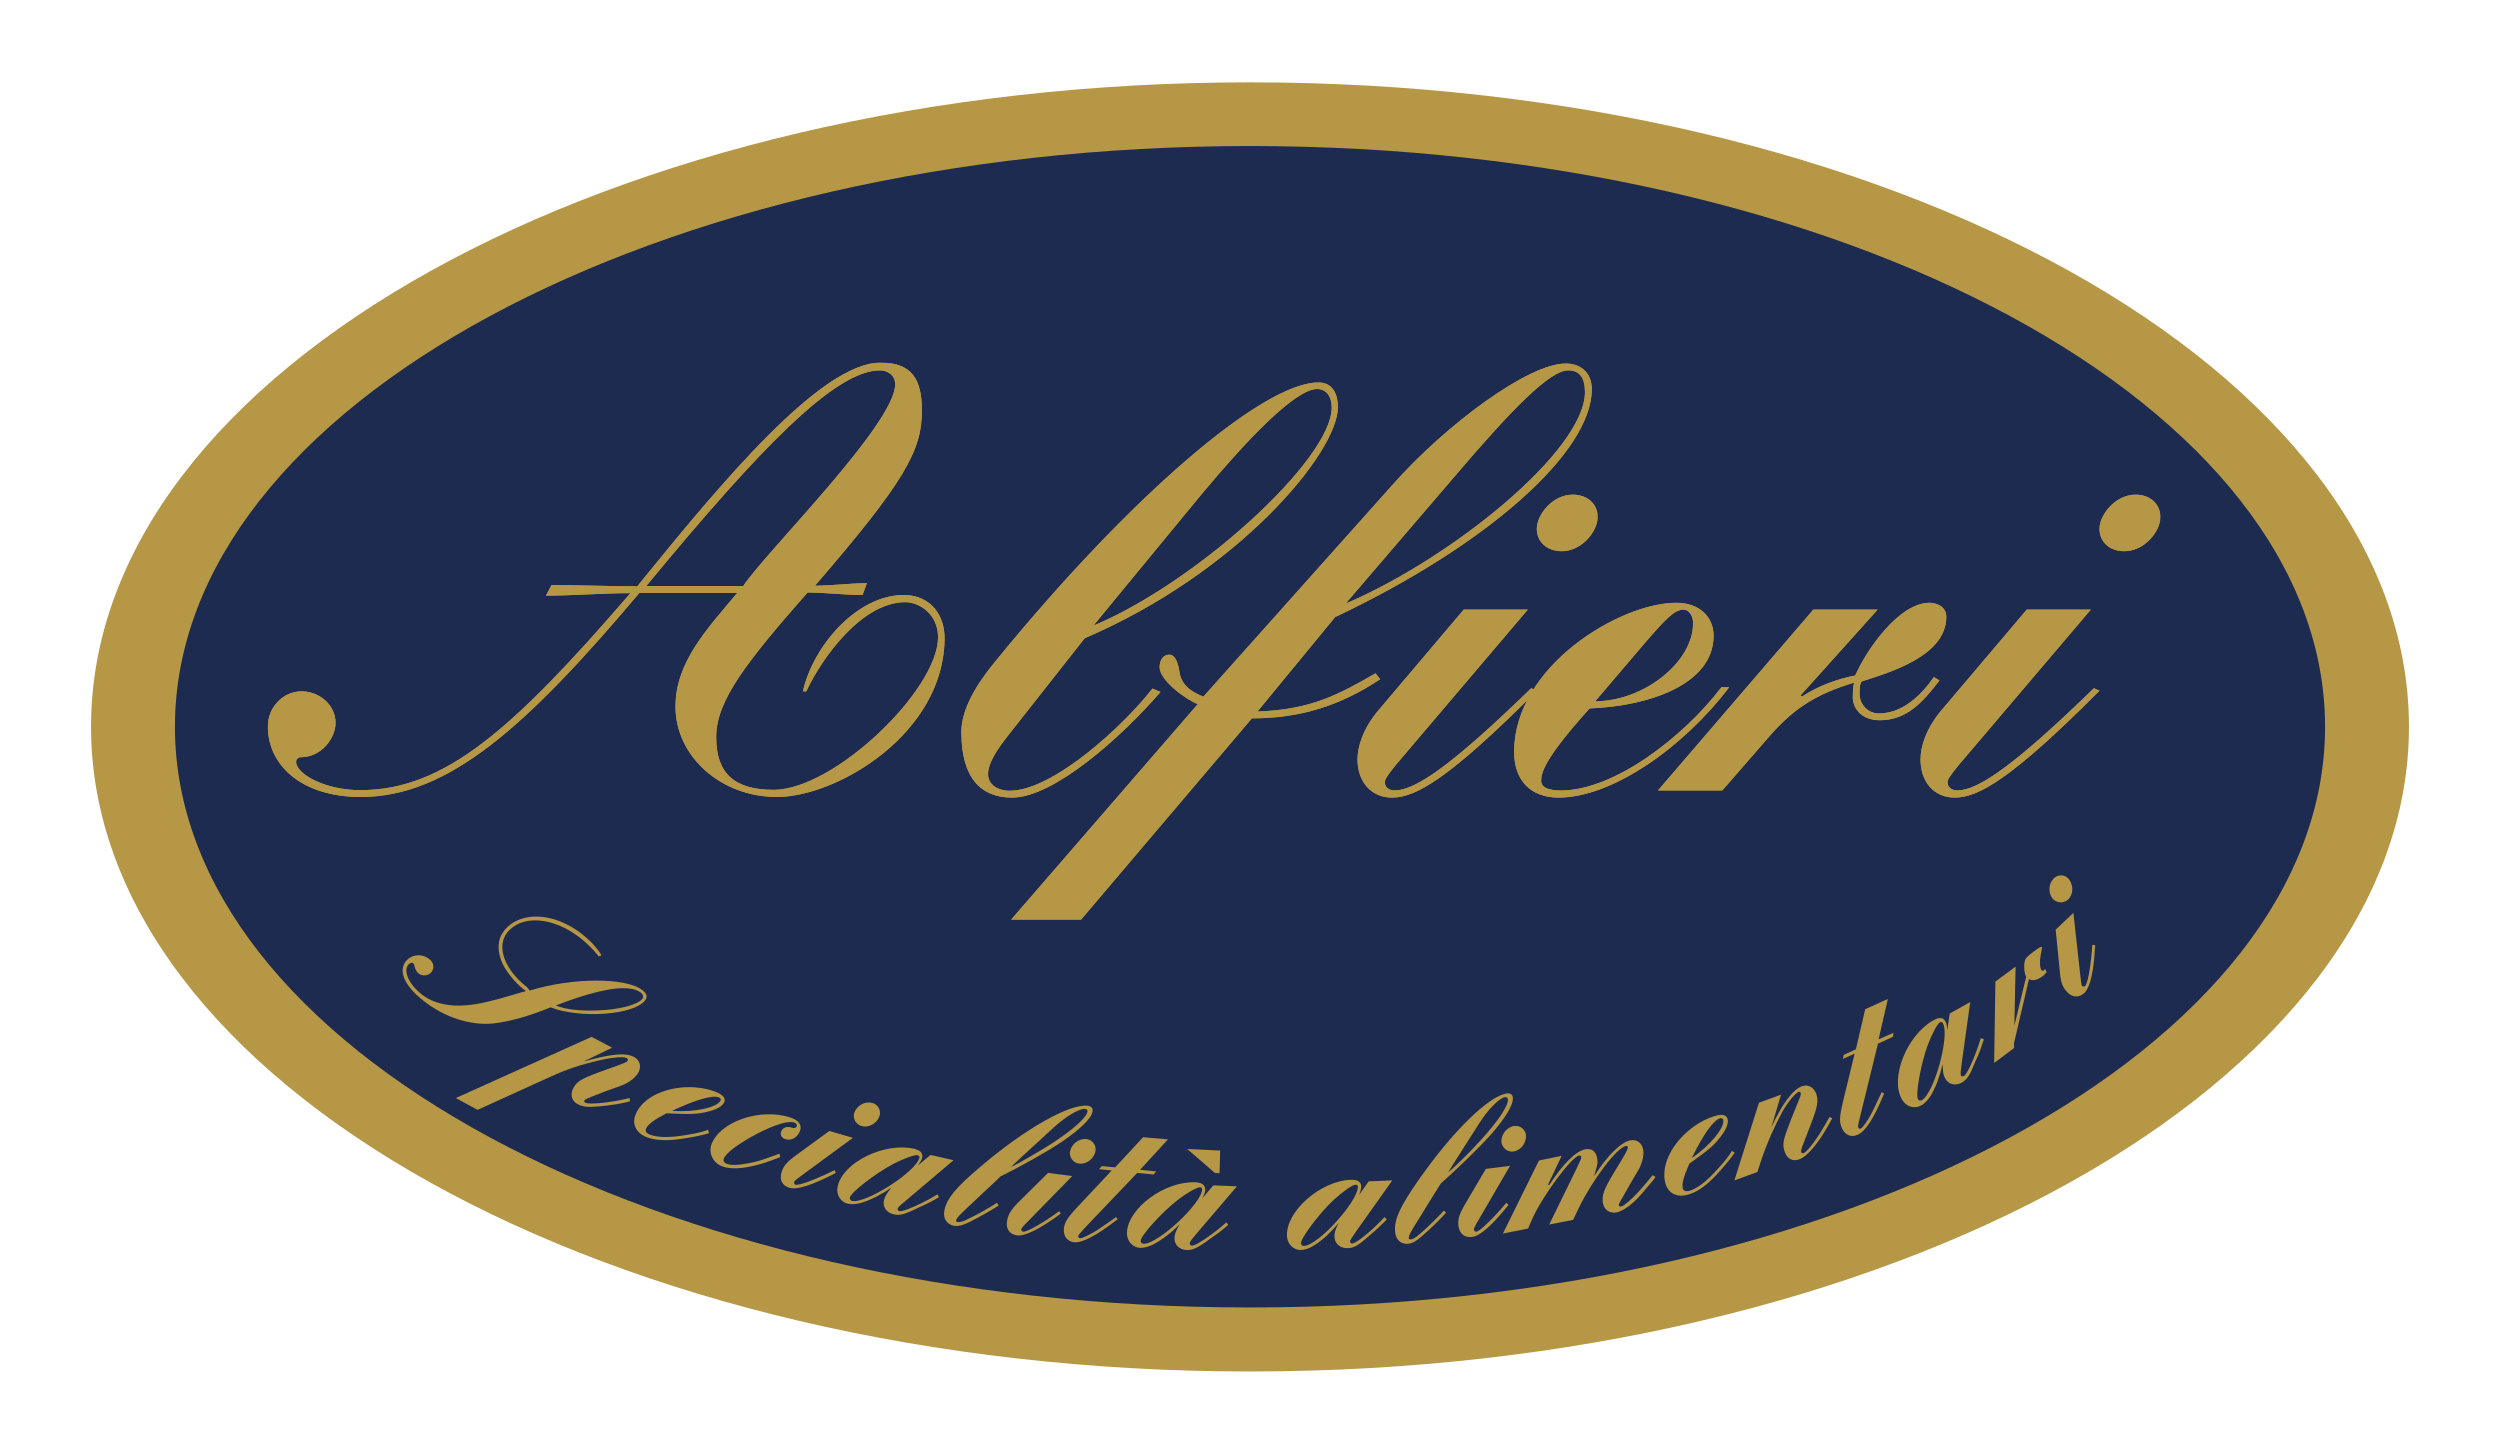
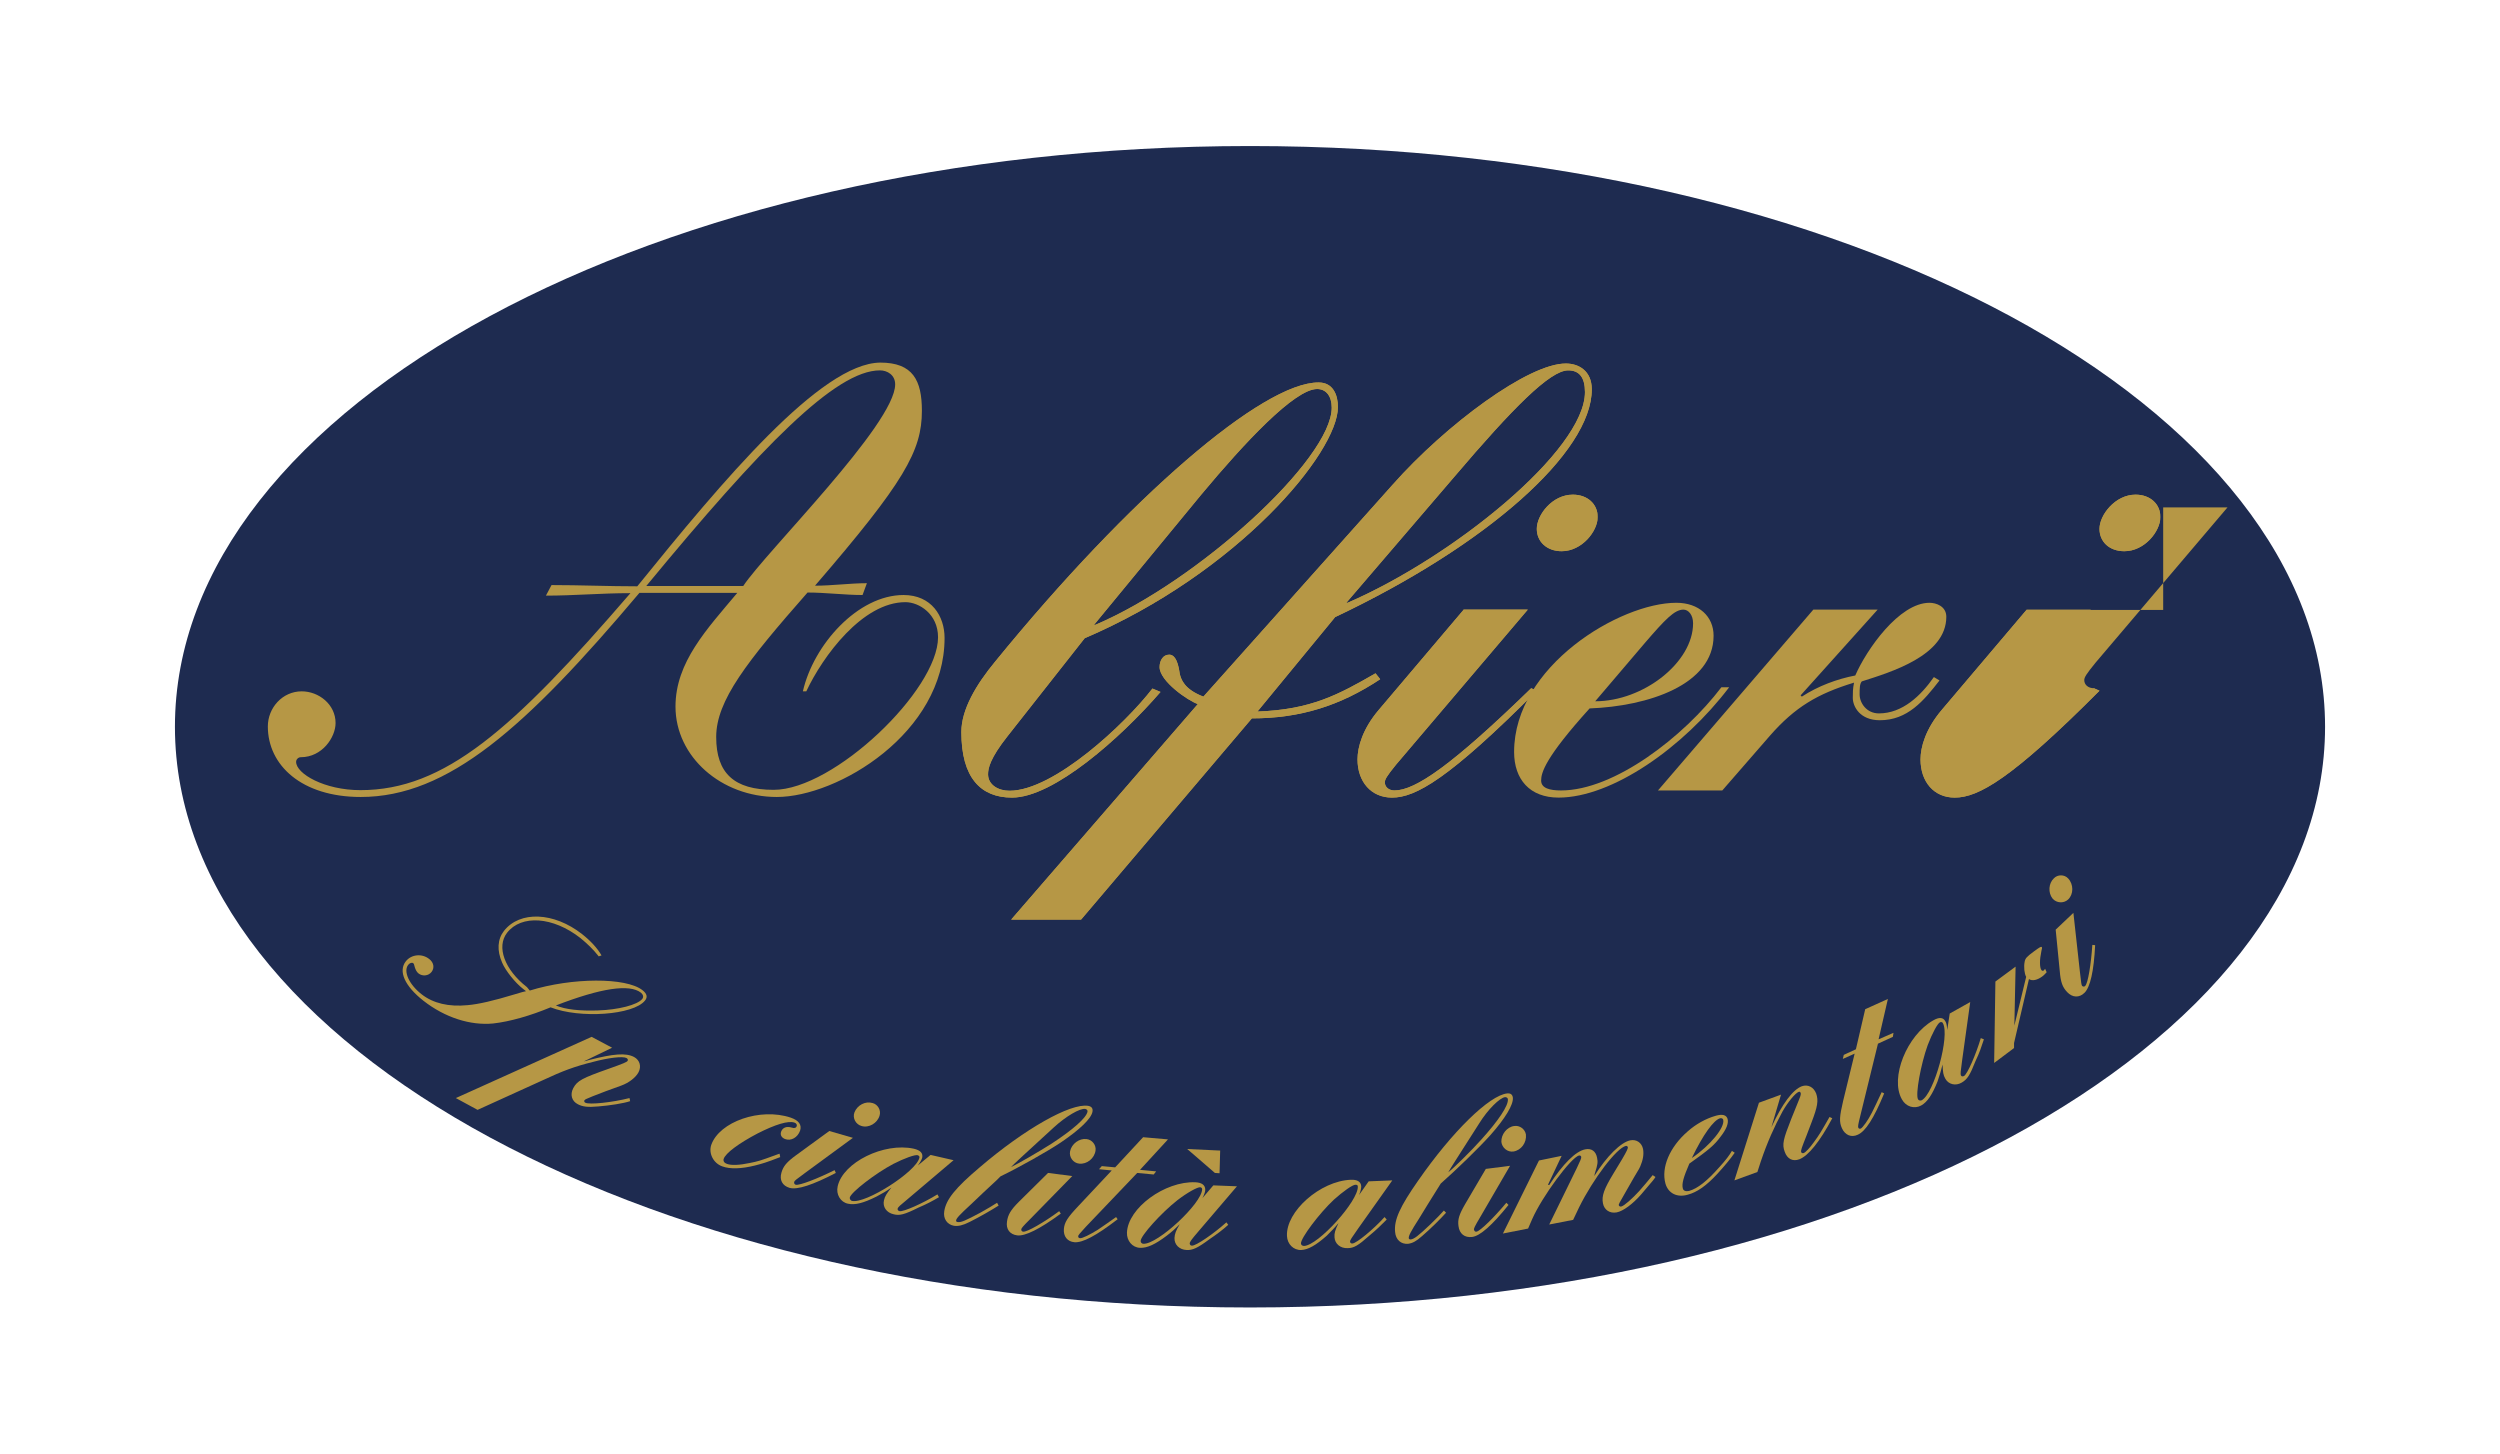
<svg xmlns="http://www.w3.org/2000/svg" xmlns:xlink="http://www.w3.org/1999/xlink" id="Livello_1" x="0px" y="0px" viewBox="0 0 804.6 467.9" style="enable-background:new 0 0 804.6 467.9;" xml:space="preserve">
  <style type="text/css">	.st0{fill:#B69745;}	.st1{fill:#1E2B50;}	.st2{clip-path:url(#SVGID_00000065766427157859146740000017664549062364430989_);fill:#B69745;}	.st3{clip-path:url(#SVGID_00000036234488268554303130000016098305040660201386_);fill:#B69745;}	.st4{clip-path:url(#SVGID_00000029010538987759629320000000876184720250733962_);fill:#B69745;}	.st5{clip-path:url(#SVGID_00000148653029210614201470000002236669528301632393_);fill:#B69745;}	.st6{clip-path:url(#SVGID_00000089538236054524839750000015064481882835921808_);fill:#B69745;}	.st7{clip-path:url(#SVGID_00000023965122064646772030000017814181899324297358_);fill:#B69745;}	.st8{clip-path:url(#SVGID_00000045581646335037889890000010896252106476118953_);fill:#B69745;}</style>
-   <path class="st0" d="M775.3,233.9c0,114.6-167,207.5-373,207.5s-373-92.9-373-207.5s167-207.4,373-207.4S775.3,119.4,775.3,233.9" />
  <path class="st1" d="M748.3,233.9c0,103.2-154.9,186.9-346,186.9s-346-83.7-346-186.9C56.3,130.7,211.2,47,402.3,47 S748.3,130.7,748.3,233.9" />
  <g>
    <g>
      <g>
        <path id="SVGID_1_" class="st0" d="M283.2,119.2c2.4,0,4.9,1.5,4.9,4.5c0,12.8-41.7,54-48.9,64.9H208    C245.3,143.4,269,119.2,283.2,119.2 M205.1,188.7c-9.1,0-18.5-0.4-27.6-0.4l-1.8,3.4c9.1,0,17.7-0.8,27.2-0.8    c-37.9,44-59.9,63.4-86.9,63.4c-11.6,0-20.7-5.3-20.7-9.1c0-0.8,0.7-1.5,1.5-1.5c6.9,0,11.2-6.4,11.2-11c0-6-5.4-10.2-10.9-10.2    c-6.2,0-10.9,5.3-10.9,11.3c0,12.5,10.9,22.7,29.9,22.7c28.1,0,53.1-22.3,89.7-65.7h31.5c-9.8,11.7-19.9,22.3-19.9,36.6    c0,16.2,14.8,29.1,32.6,29.1c19.6,0,54-20.6,54-51.2c0-7-4.2-13.8-13.2-13.8c-14.7,0-29,16-32.4,31h1.1    c5.3-11.3,18.1-28.7,31.9-28.7c4.4,0,10.5,3.8,10.5,11.3c0,17-33.5,49.1-52.9,49.1c-12.7,0-18.5-5.3-18.5-17s9.8-24.2,29.4-46.5    c5.8,0,12,0.8,17.7,0.8l1.4-3.8c-5.4,0-11.2,0.8-16.7,0.8c28.8-33.4,34.4-43.4,34.4-56.3c0-9.8-2.9-15.5-13.4-15.5    C264.2,116.9,232.6,154.7,205.1,188.7" />
      </g>
      <g>
        <defs>
          <path id="SVGID_00000147899523412341689550000013992448145284770955_" d="M283.2,119.2c2.4,0,4.9,1.5,4.9,4.5     c0,12.8-41.7,54-48.9,64.9H208C245.3,143.4,269,119.2,283.2,119.2 M205.1,188.7c-9.1,0-18.5-0.4-27.6-0.4l-1.8,3.4     c9.1,0,17.7-0.8,27.2-0.8c-37.9,44-59.9,63.4-86.9,63.4c-11.6,0-20.7-5.3-20.7-9.1c0-0.8,0.7-1.5,1.5-1.5     c6.9,0,11.2-6.4,11.2-11c0-6-5.4-10.2-10.9-10.2c-6.2,0-10.9,5.3-10.9,11.3c0,12.5,10.9,22.7,29.9,22.7     c28.1,0,53.1-22.3,89.7-65.7h31.5c-9.8,11.7-19.9,22.3-19.9,36.6c0,16.2,14.8,29.1,32.6,29.1c19.6,0,54-20.6,54-51.2     c0-7-4.2-13.8-13.2-13.8c-14.7,0-29,16-32.4,31h1.1c5.3-11.3,18.1-28.7,31.9-28.7c4.4,0,10.5,3.8,10.5,11.3     c0,17-33.5,49.1-52.9,49.1c-12.7,0-18.5-5.3-18.5-17s9.8-24.2,29.4-46.5c5.8,0,12,0.8,17.7,0.8l1.4-3.8     c-5.4,0-11.2,0.8-16.7,0.8c28.8-33.4,34.4-43.4,34.4-56.3c0-9.8-2.9-15.5-13.4-15.5C264.2,116.9,232.6,154.7,205.1,188.7" />
        </defs>
        <clipPath id="SVGID_00000031930241149776174950000012633580551482721711_">
          <use xlink:href="#SVGID_00000147899523412341689550000013992448145284770955_" style="overflow:visible;" />
        </clipPath>
-         <rect x="86.3" y="116.9" style="clip-path:url(#SVGID_00000031930241149776174950000012633580551482721711_);fill:#B69745;" width="217.7" height="139.8" />
      </g>
    </g>
    <g>
      <g>
        <path id="SVGID_3_" class="st0" d="M386.6,159.2c14-16.8,30.1-34,37.3-34c2.9,0,4.7,2.3,4.7,6c0,16.6-43.1,55.9-76.1,69.9h-0.4    L386.6,159.2z M320.3,212.9c-6.2,7.5-10.9,15.5-10.9,22.7c0,14.7,6.2,21.1,16.3,21.1c13.4,0,35.1-19.3,47.8-34l-2.6-1.1    c-8.7,11.3-31.7,32.9-46,32.9c-3.6,0-6.9-1.9-6.9-5.3c0-1.9,0.6-5.1,6.3-12.3l24.8-31.5c49.3-21.1,81.5-59.7,81.5-74.4    c0-3.8-1.5-7.9-6.2-7.9C406.5,123,363.6,159.8,320.3,212.9" />
      </g>
      <g>
        <defs>
          <path id="SVGID_00000114767306279453847900000017375063412538891916_" d="M386.6,159.2c14-16.8,30.1-34,37.3-34     c2.9,0,4.7,2.3,4.7,6c0,16.6-43.1,55.9-76.1,69.9h-0.4L386.6,159.2z M320.3,212.9c-6.2,7.5-10.9,15.5-10.9,22.7     c0,14.7,6.2,21.1,16.3,21.1c13.4,0,35.1-19.3,47.8-34l-2.6-1.1c-8.7,11.3-31.7,32.9-46,32.9c-3.6,0-6.9-1.9-6.9-5.3     c0-1.9,0.6-5.1,6.3-12.3l24.8-31.5c49.3-21.1,81.5-59.7,81.5-74.4c0-3.8-1.5-7.9-6.2-7.9C406.5,123,363.6,159.8,320.3,212.9" />
        </defs>
        <clipPath id="SVGID_00000047054006301039818080000005478839035484292749_">
          <use xlink:href="#SVGID_00000114767306279453847900000017375063412538891916_" style="overflow:visible;" />
        </clipPath>
        <rect x="309.4" y="123" style="clip-path:url(#SVGID_00000047054006301039818080000005478839035484292749_);fill:#B69745;" width="121.4" height="133.7" />
      </g>
    </g>
    <g>
      <g>
        <path id="SVGID_5_" class="st0" d="M468.1,153.4c18.8-22.1,30.8-34.2,36.6-34.2c3.6,0,5.4,2.3,5.4,7c0,18.7-42.4,53.1-76.4,67.8    h-0.4L468.1,153.4z M448.2,156l-60.9,68.2c-6.3-2.4-7.2-5.7-7.6-7.3c-0.7-5.3-2.2-6.2-3.4-6.2c-2,0-3.1,1.9-3.1,4    c0,4.5,9.1,10.8,12.3,11.9L325.4,296h22.5l55-64.8c15.6,0,28.5-4.1,41.3-12.6l-1.5-1.9c-11.8,6.8-20.7,11.7-38,12.3l25-30.4    c48.6-23,82.6-52.9,82.6-73.3c0-6-4.3-8.3-8.3-8.3C492,116.9,465.4,136.6,448.2,156" />
      </g>
      <g>
        <defs>
          <path id="SVGID_00000165931145822659010920000015358695322421654926_" d="M468.1,153.4c18.8-22.1,30.8-34.2,36.6-34.2     c3.6,0,5.4,2.3,5.4,7c0,18.7-42.4,53.1-76.4,67.8h-0.4L468.1,153.4z M448.2,156l-60.9,68.2c-6.3-2.4-7.2-5.7-7.6-7.3     c-0.7-5.3-2.2-6.2-3.4-6.2c-2,0-3.1,1.9-3.1,4c0,4.5,9.1,10.8,12.3,11.9L325.4,296h22.5l55-64.8c15.6,0,28.5-4.1,41.3-12.6     l-1.5-1.9c-11.8,6.8-20.7,11.7-38,12.3l25-30.4c48.6-23,82.6-52.9,82.6-73.3c0-6-4.3-8.3-8.3-8.3     C492,116.9,465.4,136.6,448.2,156" />
        </defs>
        <clipPath id="SVGID_00000098933577901338334170000010002351673226302630_">
          <use xlink:href="#SVGID_00000165931145822659010920000015358695322421654926_" style="overflow:visible;" />
        </clipPath>
        <rect x="325.4" y="116.9" style="clip-path:url(#SVGID_00000098933577901338334170000010002351673226302630_);fill:#B69745;" width="186.9" height="179" />
      </g>
    </g>
    <g>
      <g>
        <path id="SVGID_7_" class="st0" d="M471,196.3l-27.2,32.1c-5.3,6.2-6.9,12.1-6.9,16c0,7.2,4.4,12.3,11.1,12.3    c7.6,0,18.3-6,46.6-34.4l-1.8-0.8c-25.5,24.8-37.3,32.9-44,32.9c-1.8,0-3.1-1.1-3.1-2.6c0-0.9,0.5-1.9,3.6-5.7l42.4-49.9H471    V196.3z M494.6,170.2c0,4.2,3.3,7.2,8,7.2c6.5,0,11.6-6.4,11.6-11c0-4.2-3.3-7.2-8-7.2C499.6,159.2,494.6,165.7,494.6,170.2" />
      </g>
      <g>
        <defs>
          <path id="SVGID_00000104675516025111518230000010918286459052159882_" d="M471,196.3l-27.2,32.1c-5.3,6.2-6.9,12.1-6.9,16     c0,7.2,4.4,12.3,11.1,12.3c7.6,0,18.3-6,46.6-34.4l-1.8-0.8c-25.5,24.8-37.3,32.9-44,32.9c-1.8,0-3.1-1.1-3.1-2.6     c0-0.9,0.5-1.9,3.6-5.7l42.4-49.9H471V196.3z M494.6,170.2c0,4.2,3.3,7.2,8,7.2c6.5,0,11.6-6.4,11.6-11c0-4.2-3.3-7.2-8-7.2     C499.6,159.2,494.6,165.7,494.6,170.2" />
        </defs>
        <clipPath id="SVGID_00000160885429318605769690000001236820435746942387_">
          <use xlink:href="#SVGID_00000104675516025111518230000010918286459052159882_" style="overflow:visible;" />
        </clipPath>
        <rect x="436.9" y="159.2" style="clip-path:url(#SVGID_00000160885429318605769690000001236820435746942387_);fill:#B69745;" width="77.2" height="97.5" />
      </g>
    </g>
    <g>
      <g>
        <path id="SVGID_9_" class="st0" d="M529.5,206.8c6.4-7.4,9.4-10.6,12.3-10.6c1.6,0,3.1,1.7,3.1,4.4c0,12.6-16,25.1-31.5,25.1    L529.5,206.8z M487.3,242c0,8.9,5.1,14.7,14.3,14.7c17.2,0,40.2-16.1,54.9-35.5H554c-12,15.8-34.4,33.2-51.6,33.2    c-3.6,0-6.4-0.7-6.4-3.2s1.3-7.4,15.6-23.2c18.8-0.7,39.9-7.6,39.9-23.4c0-6.2-4.7-10.6-12-10.6C521.4,194,487.3,214.4,487.3,242    " />
      </g>
      <g>
        <defs>
          <path id="SVGID_00000108992060966202839930000013526250931710392763_" d="M529.5,206.8c6.4-7.4,9.4-10.6,12.3-10.6     c1.6,0,3.1,1.7,3.1,4.4c0,12.6-16,25.1-31.5,25.1L529.5,206.8z M487.3,242c0,8.9,5.1,14.7,14.3,14.7c17.2,0,40.2-16.1,54.9-35.5     H554c-12,15.8-34.4,33.2-51.6,33.2c-3.6,0-6.4-0.7-6.4-3.2s1.3-7.4,15.6-23.2c18.8-0.7,39.9-7.6,39.9-23.4     c0-6.2-4.7-10.6-12-10.6C521.4,194,487.3,214.4,487.3,242" />
        </defs>
        <clipPath id="SVGID_00000039830279758340430390000006387240578977488259_">
          <use xlink:href="#SVGID_00000108992060966202839930000013526250931710392763_" style="overflow:visible;" />
        </clipPath>
-         <rect x="487.3" y="194" style="clip-path:url(#SVGID_00000039830279758340430390000006387240578977488259_);fill:#B69745;" width="69.2" height="62.7" />
      </g>
    </g>
    <g>
      <g>
        <path id="SVGID_11_" class="st0" d="M597.1,217.4c-5.8,1.1-12,3.4-17.2,6.8l-0.4-0.4l24.8-27.6h-20.7l-50,58.2h20.7l15.4-17.7    c8-9.1,15.2-13.4,27-17c-0.4,1.9-0.4,3.4-0.4,4.9c0,2.7,2.2,7.2,8.7,7.2c8.9,0,14.1-6.2,19.2-12.8l-1.8-1.1    c-4.2,6-10.1,11.7-17.7,11.7c-4,0-6.2-3.4-6.2-6.1c0-1.9,0-3.4,0.7-4.2c9.4-3,27.2-8.3,27.2-20.8c0-3.4-3.3-4.5-5.4-4.5    C611.2,194,600.7,209.1,597.1,217.4" />
      </g>
      <g>
        <defs>
-           <path id="SVGID_00000059993286529750050540000014422373783562588095_" d="M597.1,217.4c-5.8,1.1-12,3.4-17.2,6.8l-0.4-0.4     l24.8-27.6h-20.7l-50,58.2h20.7l15.4-17.7c8-9.1,15.2-13.4,27-17c-0.4,1.9-0.4,3.4-0.4,4.9c0,2.7,2.2,7.2,8.7,7.2     c8.9,0,14.1-6.2,19.2-12.8l-1.8-1.1c-4.2,6-10.1,11.7-17.7,11.7c-4,0-6.2-3.4-6.2-6.1c0-1.9,0-3.4,0.7-4.2     c9.4-3,27.2-8.3,27.2-20.8c0-3.4-3.3-4.5-5.4-4.5C611.2,194,600.7,209.1,597.1,217.4" />
-         </defs>
+           </defs>
        <clipPath id="SVGID_00000011751543400208255930000003824179729339753405_">
          <use xlink:href="#SVGID_00000059993286529750050540000014422373783562588095_" style="overflow:visible;" />
        </clipPath>
        <rect x="533.7" y="194" style="clip-path:url(#SVGID_00000011751543400208255930000003824179729339753405_);fill:#B69745;" width="92.8" height="60.4" />
      </g>
    </g>
    <g>
      <g>
-         <path id="SVGID_13_" class="st0" d="M652.2,196.3L625,228.4c-5.3,6.2-6.9,12.1-6.9,16c0,7.2,4.3,12.3,11,12.3    c7.6,0,18.3-6,46.6-34.4l-1.8-0.8c-25.5,24.8-37.3,32.9-44,32.9c-1.8,0-3.1-1.1-3.1-2.6c0-0.9,0.6-1.9,3.7-5.7l42.4-49.9h-20.7    V196.3z M675.7,170.2c0,4.2,3.2,7.2,8,7.2c6.5,0,11.6-6.4,11.6-11c0-4.2-3.3-7.2-8-7.2C680.8,159.2,675.7,165.7,675.7,170.2" />
+         <path id="SVGID_13_" class="st0" d="M652.2,196.3L625,228.4c-5.3,6.2-6.9,12.1-6.9,16c0,7.2,4.3,12.3,11,12.3    c7.6,0,18.3-6,46.6-34.4l-1.8-0.8c-1.8,0-3.1-1.1-3.1-2.6c0-0.9,0.6-1.9,3.7-5.7l42.4-49.9h-20.7    V196.3z M675.7,170.2c0,4.2,3.2,7.2,8,7.2c6.5,0,11.6-6.4,11.6-11c0-4.2-3.3-7.2-8-7.2C680.8,159.2,675.7,165.7,675.7,170.2" />
      </g>
      <g>
        <defs>
          <path id="SVGID_00000170992868202454297500000015384300343069889164_" d="M652.2,196.3L625,228.4c-5.3,6.2-6.9,12.1-6.9,16     c0,7.2,4.3,12.3,11,12.3c7.6,0,18.3-6,46.6-34.4l-1.8-0.8c-25.5,24.8-37.3,32.9-44,32.9c-1.8,0-3.1-1.1-3.1-2.6     c0-0.9,0.6-1.9,3.7-5.7l42.4-49.9h-20.7V196.3z M675.7,170.2c0,4.2,3.2,7.2,8,7.2c6.5,0,11.6-6.4,11.6-11c0-4.2-3.3-7.2-8-7.2     C680.8,159.2,675.7,165.7,675.7,170.2" />
        </defs>
        <clipPath id="SVGID_00000118390781423876395020000005566148657427958190_">
          <use xlink:href="#SVGID_00000170992868202454297500000015384300343069889164_" style="overflow:visible;" />
        </clipPath>
        <rect x="618.1" y="159.2" style="clip-path:url(#SVGID_00000118390781423876395020000005566148657427958190_);fill:#B69745;" width="77.1" height="97.5" />
      </g>
    </g>
  </g>
  <g>
    <path class="st0" d="M170.5,318.8c13.6-4.2,31-4.3,36.3-0.1c1.4,1.1,1.7,2.2,0.8,3.3c-3.7,4.7-21,5.9-30.4,2.2  c-6.5,2.7-13.1,4.6-18.5,5.2c-7.3,0.7-15.5-1.9-22.4-7.3c-6-4.7-8.2-9.5-5.7-12.7c1.8-2.3,5.3-2.6,7.6-0.7c1.4,1.1,1.7,2.8,0.7,4.1  c-1,1.3-2.9,1.5-4.2,0.5c-0.6-0.5-0.9-1.1-1.2-2c-0.2-0.9-0.3-1.1-0.5-1.3c-0.4-0.3-1.1-0.1-1.6,0.5c-1.7,2.1,0.3,6.4,4.3,9.5  c3.7,2.9,8.7,4.1,14.8,3.5c3.5-0.3,8.3-1.4,15.2-3.5c2.2-0.7,2.8-0.8,3.6-1l-0.9-0.7c-2.6-2-5.7-5.9-6.8-8.5  c-1.7-3.9-1.5-7.5,0.6-10.2c5.1-6.5,16-6.1,25.1,1c2.8,2.2,5,4.6,6.3,6.9l-0.9,0.3c-1.8-2.3-3.7-4.1-5.9-5.9  c-8.8-6.9-19-7.6-23.6-1.7c-3.5,4.5-0.8,11.9,6.4,17.5L170.5,318.8z M192.4,325.2c6.6-0.2,12.8-1.8,14.3-3.7c0.5-0.6,0.3-1.4-0.4-2  c-3.7-2.9-12.9-1.5-27.4,4.1C182,324.9,186.6,325.4,192.4,325.2z" />
    <path class="st0" d="M187.9,341.6c0.5-0.1,1-0.2,1.5-0.4c8.1-2.1,12.1-2.4,14.7-1c1.8,1,2.4,3,1.4,4.9c-0.9,1.7-3.1,3.4-5.6,4.3  c-5,1.8-5,1.8-9.1,3.4c-1.9,0.8-2.5,1-2.7,1.3s0,0.7,0.3,0.8c1.3,0.7,8.7-0.1,14.2-1.5l0.2,1c-2.1,0.7-6.5,1.4-10.3,1.7  c-3.3,0.3-5,0.1-6.5-0.7c-2-1-2.6-3.1-1.5-5.2c1.3-2.4,2.8-3.2,11.6-6.3c4.5-1.6,5.7-2.1,5.9-2.5c0.2-0.3,0-0.7-0.4-0.9  c-1.2-0.6-5.7-0.1-10.9,1.3c-5.6,1.4-9.5,2.8-16.1,5.9l-20.9,9.5l-7-3.8l43.7-19.7l6.6,3.5L187.9,341.6z" />
-     <path class="st0" d="M228.2,364.7c-2.2,0.7-5.3,1.3-8.7,1.8c-5.1,0.8-8.8,0.5-11.6-0.6c-3.3-1.4-4.6-4.3-3.3-7.3  c2-4.9,8.3-8.3,16.1-8.7c3.5-0.1,7.1,0.4,10.1,1.7c2,0.9,2.8,1.9,2.3,3.1c-0.5,1.3-2.5,2.4-5.4,3.1c-3.2,0.8-5.6,0.9-13.2,0.5  c-4.2,2.2-6,3.6-6.6,5c-0.3,0.7,0.1,1.4,1.1,1.8c2.7,1.1,6.6,1.1,12.4,0.1c3.1-0.5,5-1,6.5-1.6L228.2,364.7z M231.9,354.2  c0.2-0.4,0-0.8-0.5-1c-2-0.9-7.6,0.8-15.1,4.3C223.5,358.1,230.9,356.4,231.9,354.2z" />
    <path class="st0" d="M251.1,372.4c-4.6,1.8-5.8,2.1-8.1,2.7c-4.4,1.1-8,1.2-10.5,0.3c-2.9-1-4.5-4.2-3.6-6.9  c2.6-7.5,15.8-12.1,25.6-8.8c2.6,0.9,3.6,2.3,3,4.2c-0.8,2.2-2.9,3.4-4.8,2.7c-1.1-0.4-1.7-1.3-1.3-2.4c0.5-1.3,1.7-1.8,3.4-1.3  c0.9,0.3,1.4,0.1,1.6-0.4s-0.1-1-0.7-1.2c-2-0.7-6.2,0.6-11.9,3.5c-5.9,3.1-10.3,6.3-10.9,8.2c-0.2,0.7,0.2,1.3,1.1,1.6  c1.4,0.5,4,0.4,7.3-0.3c2.9-0.6,3-0.6,9-2.8l0.6-0.2L251.1,372.4z" />
    <path class="st0" d="M259.1,377.5c-3,2.2-3.4,2.5-3.5,2.9s0.1,0.8,0.5,0.9c1.2,0.3,7.1-2,12.5-4.7l0.4,0.9  c-7.5,3.9-12.4,5.5-14.9,4.8c-2.3-0.7-3.3-2.5-2.6-4.9c0.6-2.1,1.7-3.4,4.7-5.6l10.7-7.8l7.6,2.2L259.1,377.5z M283.1,359  c-0.7,2.5-3.5,4.1-5.8,3.4c-1.9-0.5-3-2.6-2.3-4.4c0.9-2.3,3.5-3.7,5.8-3C282.5,355.4,283.6,357.3,283.1,359z" />
    <path class="st0" d="M292.5,385.6c-2.9,2.4-3.5,2.9-3.6,3.4c-0.1,0.4,0.2,0.7,0.6,0.8c1.2,0.3,7.7-2.6,12.2-5.4l0.5,0.9  c-2.2,1.3-3.9,2.2-6.7,3.4c-4.4,2.2-6,2.6-7.9,2.1c-2.3-0.5-3.6-2.4-3.1-4.5c0.3-1.3,0.8-2.1,2.4-4.1c-1.7,1.2-2.9,1.9-4.8,2.9  c-4.2,2.1-6.9,2.8-9.2,2.3c-2.4-0.5-3.9-3-3.3-5.6c1.7-7.7,14.9-14.2,24.5-12.1c2.1,0.5,3,1.4,2.7,2.9c-0.2,0.7-0.6,1.4-1.4,2.5  l4.1-3.4l7.4,1.7L292.5,385.6z M287.5,374.6c-5.7,3-13.6,9.1-14,10.8c-0.1,0.5,0.3,1,0.7,1.1c4.4,1,20.7-9.4,21.7-13.9  c0.1-0.4-0.1-0.6-0.5-0.8C294.6,371.5,291,372.8,287.5,374.6z" />
    <path class="st0" d="M320.8,379.8c-2.7,2.5-5.5,5.1-8.3,7.8c-3.7,3.4-4.7,4.5-4.8,5.2c0,0.3,0.2,0.5,0.5,0.5c1.1,0.2,2.6-0.5,7.3-3  c2.5-1.4,4-2.3,5.4-3.2l0.5,0.9c-2.4,1.5-5.8,3.5-9.4,5.3c-2.2,1.1-3.6,1.4-5,1.2c-2.2-0.4-3.5-2.3-3.1-4.7  c0.6-3.8,3.6-7.5,11.4-14.1c14.5-12.4,29.2-20.7,34.9-19.8c1.1,0.2,1.6,0.8,1.4,1.9c-0.4,2.2-4,5.7-10.2,9.9  c-4.5,3-13.4,8-19.4,10.9L320.8,379.8z M338.4,368.1c6.9-4.5,11.2-8.3,11.6-10.3c0.1-0.4-0.2-0.8-0.7-0.9c-1.7-0.3-6.3,2.4-10.2,6  c-8.4,7.7-13,11.9-13.7,12.7C327.4,374.7,334.3,370.7,338.4,368.1z" />
    <path class="st0" d="M331.7,392.2c-2.6,2.6-2.9,3-3,3.4s0.2,0.8,0.6,0.8c1.2,0.2,6.7-3,11.6-6.6l0.5,0.8c-6.8,5-11.5,7.3-14,7  c-2.4-0.3-3.7-2-3.3-4.5c0.3-2.1,1.1-3.6,3.8-6.3l9.4-9.3l7.8,1L331.7,392.2z M352.6,370.2c-0.3,2.6-2.8,4.6-5.3,4.3  c-1.9-0.2-3.3-2.1-2.9-4c0.5-2.4,3-4.2,5.3-3.9C351.5,366.8,352.8,368.5,352.6,370.2z" />
    <path class="st0" d="M349.4,394.9c-1.9,2.1-2.4,2.6-2.4,3c0,0.3,0.2,0.6,0.6,0.6c0.7,0.1,3.3-1.2,5.7-2.7c1.5-1,3.2-2.2,5.9-4.1  l0.5,0.7c-7,5.4-11.3,7.6-13.9,7.4c-2.3-0.2-3.6-1.9-3.4-4.3c0.2-2.1,1.1-3.6,4.7-7.4l10.7-11.4l-4.1-0.4l0.9-1l4.3,0.4l9-9.7  l8,0.7l-9,9.8l5.2,0.5l-0.8,1l-5.3-0.5L349.4,394.9z" />
    <path class="st0" d="M385.8,396.2c-2.4,2.8-2.9,3.5-2.9,4c0,0.4,0.3,0.7,0.7,0.7c1.3,0.1,7.1-3.9,11.1-7.5l0.6,0.8  c-1.9,1.7-3.5,2.9-6,4.6c-3.9,2.9-5.5,3.6-7.4,3.5c-2.3-0.1-4-1.7-3.9-3.9c0.1-1.3,0.4-2.3,1.7-4.4c-1.5,1.5-2.5,2.4-4.2,3.7  c-3.7,2.8-6.3,4-8.6,3.9c-2.5-0.1-4.3-2.3-4.2-4.9c0.3-7.9,12.2-16.6,22-16.2c2.1,0.1,3.2,0.9,3.2,2.4c0,0.7-0.3,1.5-0.9,2.7  l3.5-4.1l7.6,0.3L385.8,396.2z M378.9,386.3c-5.1,4-11.8,11.4-11.8,13.1c0,0.5,0.4,0.9,0.9,0.9c4.6,0.2,18.7-12.9,18.9-17.5  c0-0.4-0.2-0.6-0.6-0.7C385.4,382,382,383.9,378.9,386.3z M392.5,377.6l-1.5-0.1l-8.9-7.7l10.6,0.5L392.5,377.6z" />
    <path class="st0" d="M437.1,395.4c-2.1,3-2.6,3.7-2.6,4.2c0,0.4,0.4,0.7,0.8,0.6c1.3-0.1,6.7-4.5,10.3-8.5l0.7,0.8  c-1.8,1.8-3.2,3.2-5.5,5.1c-3.7,3.3-5.1,4.1-7.1,4.1c-2.3,0.1-4.1-1.4-4.2-3.5c-0.1-1.3,0.2-2.3,1.3-4.6c-1.3,1.6-2.3,2.6-3.8,4.1  c-3.5,3.1-6,4.5-8.2,4.6c-2.5,0.1-4.5-1.9-4.6-4.5c-0.4-7.9,10.7-17.7,20.5-18.1c2.1-0.1,3.3,0.6,3.4,2.1c0,0.7-0.2,1.6-0.7,2.8  l3.1-4.4l7.6-0.3L437.1,395.4z M429.3,386.1c-4.7,4.4-10.7,12.4-10.6,14.1c0,0.5,0.5,0.8,1,0.8c4.6-0.2,17.5-14.5,17.3-19.1  c0-0.4-0.2-0.6-0.7-0.6C435.4,381.2,432.2,383.5,429.3,386.1z" />
    <path class="st0" d="M462.7,382.5c-2,3.2-4,6.4-6,9.7c-2.7,4.2-3.4,5.6-3.3,6.3c0,0.3,0.3,0.4,0.6,0.4c1.1-0.1,2.4-1.1,6.3-4.8  c2.1-2,3.3-3.3,4.4-4.5l0.7,0.7c-1.9,2.1-4.7,4.9-7.7,7.5c-1.9,1.7-3.1,2.3-4.5,2.5c-2.3,0.2-4-1.3-4.2-3.8  c-0.4-3.9,1.6-8.2,7.4-16.5c10.9-15.7,22.9-27.5,28.7-28.1c1.1-0.1,1.7,0.4,1.8,1.4c0.2,2.2-2.4,6.6-7.3,12.1  c-3.6,4-10.9,11.1-15.9,15.5L462.7,382.5z M476.8,366.7c5.5-6.1,8.7-10.9,8.5-12.9c0-0.4-0.4-0.7-0.9-0.7c-1.7,0.2-5.5,3.9-8.3,8.4  c-6.1,9.6-9.5,14.8-10,15.8C467.8,376,473.6,370.3,476.8,366.7z" />
    <path class="st0" d="M476.4,391.7c-1.9,3.2-2.1,3.7-2,4.1s0.4,0.7,0.8,0.6c1.2-0.2,5.7-4.6,9.6-9.3l0.7,0.7  c-5.3,6.6-9.2,10-11.7,10.3c-2.4,0.3-4.1-1-4.4-3.5c-0.3-2.1,0.2-3.7,2.1-7l6.7-11.4l7.8-1L476.4,391.7z M491.1,365.1  c0.3,2.6-1.5,5.1-4,5.5c-1.9,0.3-3.7-1.2-3.9-3.1c-0.1-2.4,1.8-4.8,4.1-5.1C489.1,362.1,490.8,363.4,491.1,365.1z" />
    <path class="st0" d="M498.2,381.3l0.4,0.1c4.4-6.8,8.5-10.9,11.6-11.5c2-0.4,3.4,0.6,3.8,2.7c0.3,1.4,0.2,2.2-0.7,5l-0.2,0.9  c4-6.4,8.6-10.9,11.6-11.5c2-0.4,3.7,0.8,4.1,2.8c0.3,1.7,0,3.5-0.9,5.6c-0.2,0.5-0.2,0.5-2,3.5l-2.8,4.9c-1.9,3.3-2.2,3.8-2.1,4.1  c0.1,0.3,0.4,0.5,0.8,0.4c0.9-0.2,3.5-2.5,5.7-4.9c1.5-1.7,2.6-3,4.4-5.2l0.9,0.6c-0.5,0.8-0.5,0.8-4.6,5.6  c-2.7,3.1-5.8,5.4-7.9,5.8c-2.2,0.4-4-0.8-4.4-2.9c-0.5-2.4,0.4-4.7,3.3-9.5l2.9-4.8c1.4-2.4,1.9-3.4,1.8-3.8  c-0.1-0.3-0.3-0.4-0.6-0.4c-3,0.6-10.6,10.7-15.1,19.8l-1.9,4l-7.7,1.5l8.9-18.2c1.1-2.3,1.5-3.2,1.4-3.6c-0.1-0.3-0.4-0.5-0.7-0.4  c-2.5,0.5-11.9,13.2-15.1,20.5l-1.3,3l-8.1,1.6l11.6-23.5l7.3-1.5L498.2,381.3z" />
    <path class="st0" d="M558.3,371c-1.3,1.9-3.4,4.4-5.6,6.8c-3.5,3.8-6.5,5.9-9.5,6.7c-3.4,1-6.3-0.4-7.2-3.6  c-1.4-5.1,1.3-11.7,7.2-16.8c2.6-2.3,5.8-4.1,9-5c2.1-0.6,3.4-0.3,3.8,1c0.4,1.4-0.4,3.4-2.3,5.8c-2,2.7-3.8,4.2-10,8.6  c-1.9,4.4-2.5,6.5-2.1,8c0.2,0.8,1,1,2,0.8c2.8-0.8,5.8-3.2,9.7-7.6c2.1-2.3,3.3-3.9,4.1-5.3L558.3,371z M554.6,360.4  c-0.1-0.4-0.5-0.6-1-0.5c-2.1,0.6-5.5,5.3-9.1,12.8C550.4,368.7,555.2,362.8,554.6,360.4z" />
    <path class="st0" d="M570.1,362.8c3.5-7.6,6.9-12.1,9.8-13.2c2-0.7,3.8,0.3,4.6,2.3c0.8,2.3,0.5,4.2-1.5,9.4l-1.6,4.2  c-1.5,3.8-1.9,4.8-1.7,5.3c0.1,0.3,0.4,0.4,0.8,0.3c0.6-0.2,2-1.7,3.2-3.4c1.8-2.4,2.6-3.8,5.1-8.2l0.9,0.4  c-4,7.5-7.7,12.1-10.6,13.2c-2.1,0.8-3.9-0.1-4.7-2.4c-0.9-2.4-0.5-4,2.1-10.6l1.7-4.2c1.4-3.4,1.5-3.7,1.3-4.2  c-0.1-0.3-0.3-0.4-0.6-0.3c-1.1,0.4-3.5,3.3-5.2,6.3c-2.7,5-4.9,9.9-7,16.1l-1.1,3.4l-7.4,2.7l7.9-25l7.1-2.6L570.1,362.8z" />
    <path class="st0" d="M598.7,359.2c-0.7,2.8-0.8,3.4-0.6,3.8c0.1,0.2,0.5,0.4,0.8,0.2c0.6-0.3,2.3-2.6,3.6-5.2  c0.8-1.6,1.7-3.5,3.1-6.5l0.8,0.4c-3.4,8.2-6,12.2-8.5,13.3c-2.1,1-4.1,0.1-5.1-2.1c-0.9-2-0.8-3.7,0.4-8.8l3.7-15.2l-3.8,1.7  l0.3-1.3l3.9-1.8l3-12.9l7.3-3.3l-3,13l4.8-2.1l-0.2,1.3l-4.8,2.2L598.7,359.2z" />
    <path class="st0" d="M631.5,341.2c-0.5,3.7-0.6,4.5-0.4,4.9c0.2,0.4,0.6,0.4,1,0.2c1.1-0.6,3.9-7.1,5.4-12.2l1,0.4  c-0.8,2.4-1.4,4.3-2.7,7c-1.8,4.6-2.7,5.9-4.4,6.9c-2,1.2-4.3,0.6-5.3-1.2c-0.7-1.2-0.8-2.1-0.9-4.6c-0.5,2-0.9,3.3-1.6,5.4  c-1.7,4.3-3.3,6.7-5.3,7.8c-2.2,1.2-4.9,0.4-6.2-2c-3.9-6.9,1.6-20.6,10.1-25.4c1.9-1.1,3.2-1,3.9,0.3c0.4,0.6,0.5,1.5,0.6,2.8  l0.8-5.3l6.6-3.7L631.5,341.2z M620.4,336.4c-2.2,6.1-4,15.9-3.1,17.4c0.2,0.4,0.8,0.5,1.2,0.3c4-2.2,9.1-20.8,6.8-24.8  c-0.2-0.4-0.5-0.4-0.9-0.3C623.6,329.3,621.8,332.7,620.4,336.4z" />
    <path class="st0" d="M648.3,330.1l3.8-15.7c-0.6-1.1-0.8-3.2-0.5-4.8c0.2-1.2,0.7-1.7,3-3.4c1.9-1.4,2.3-1.6,2.5-1.4  s0.1,0.4-0.1,1.3c-0.6,2.8-0.6,5.2,0,6.1c0.2,0.3,0.6,0.3,0.8,0.1c0.1-0.1,0.2-0.3,0.4-0.5l0.5,1.1c-0.5,0.5-0.7,0.8-1.2,1.2  c-1.8,1.4-3.5,1.7-4.5,1l-4.8,20.6v1.6l-6.4,4.8l0.4-26.2l6.5-4.8L648.3,330.1z" />
    <path class="st0" d="M665.6,282.7c1.8,1.9,1.8,5.1,0,6.8c-1.4,1.3-3.7,1.2-5-0.3c-1.5-1.9-1.3-4.9,0.4-6.5  C662.2,281.4,664.4,281.4,665.6,282.7z M669.4,312.8c0.4,3.7,0.5,4.2,0.7,4.5c0.3,0.3,0.8,0.3,1,0c0.9-0.8,1.9-7.1,2.3-13.2  l0.9,0.1c-0.4,8.4-1.6,13.5-3.4,15.3c-1.7,1.7-3.9,1.6-5.6-0.2c-1.5-1.6-2.1-3.1-2.4-6.9l-1.3-13.2l5.7-5.4L669.4,312.8z" />
  </g>
</svg>